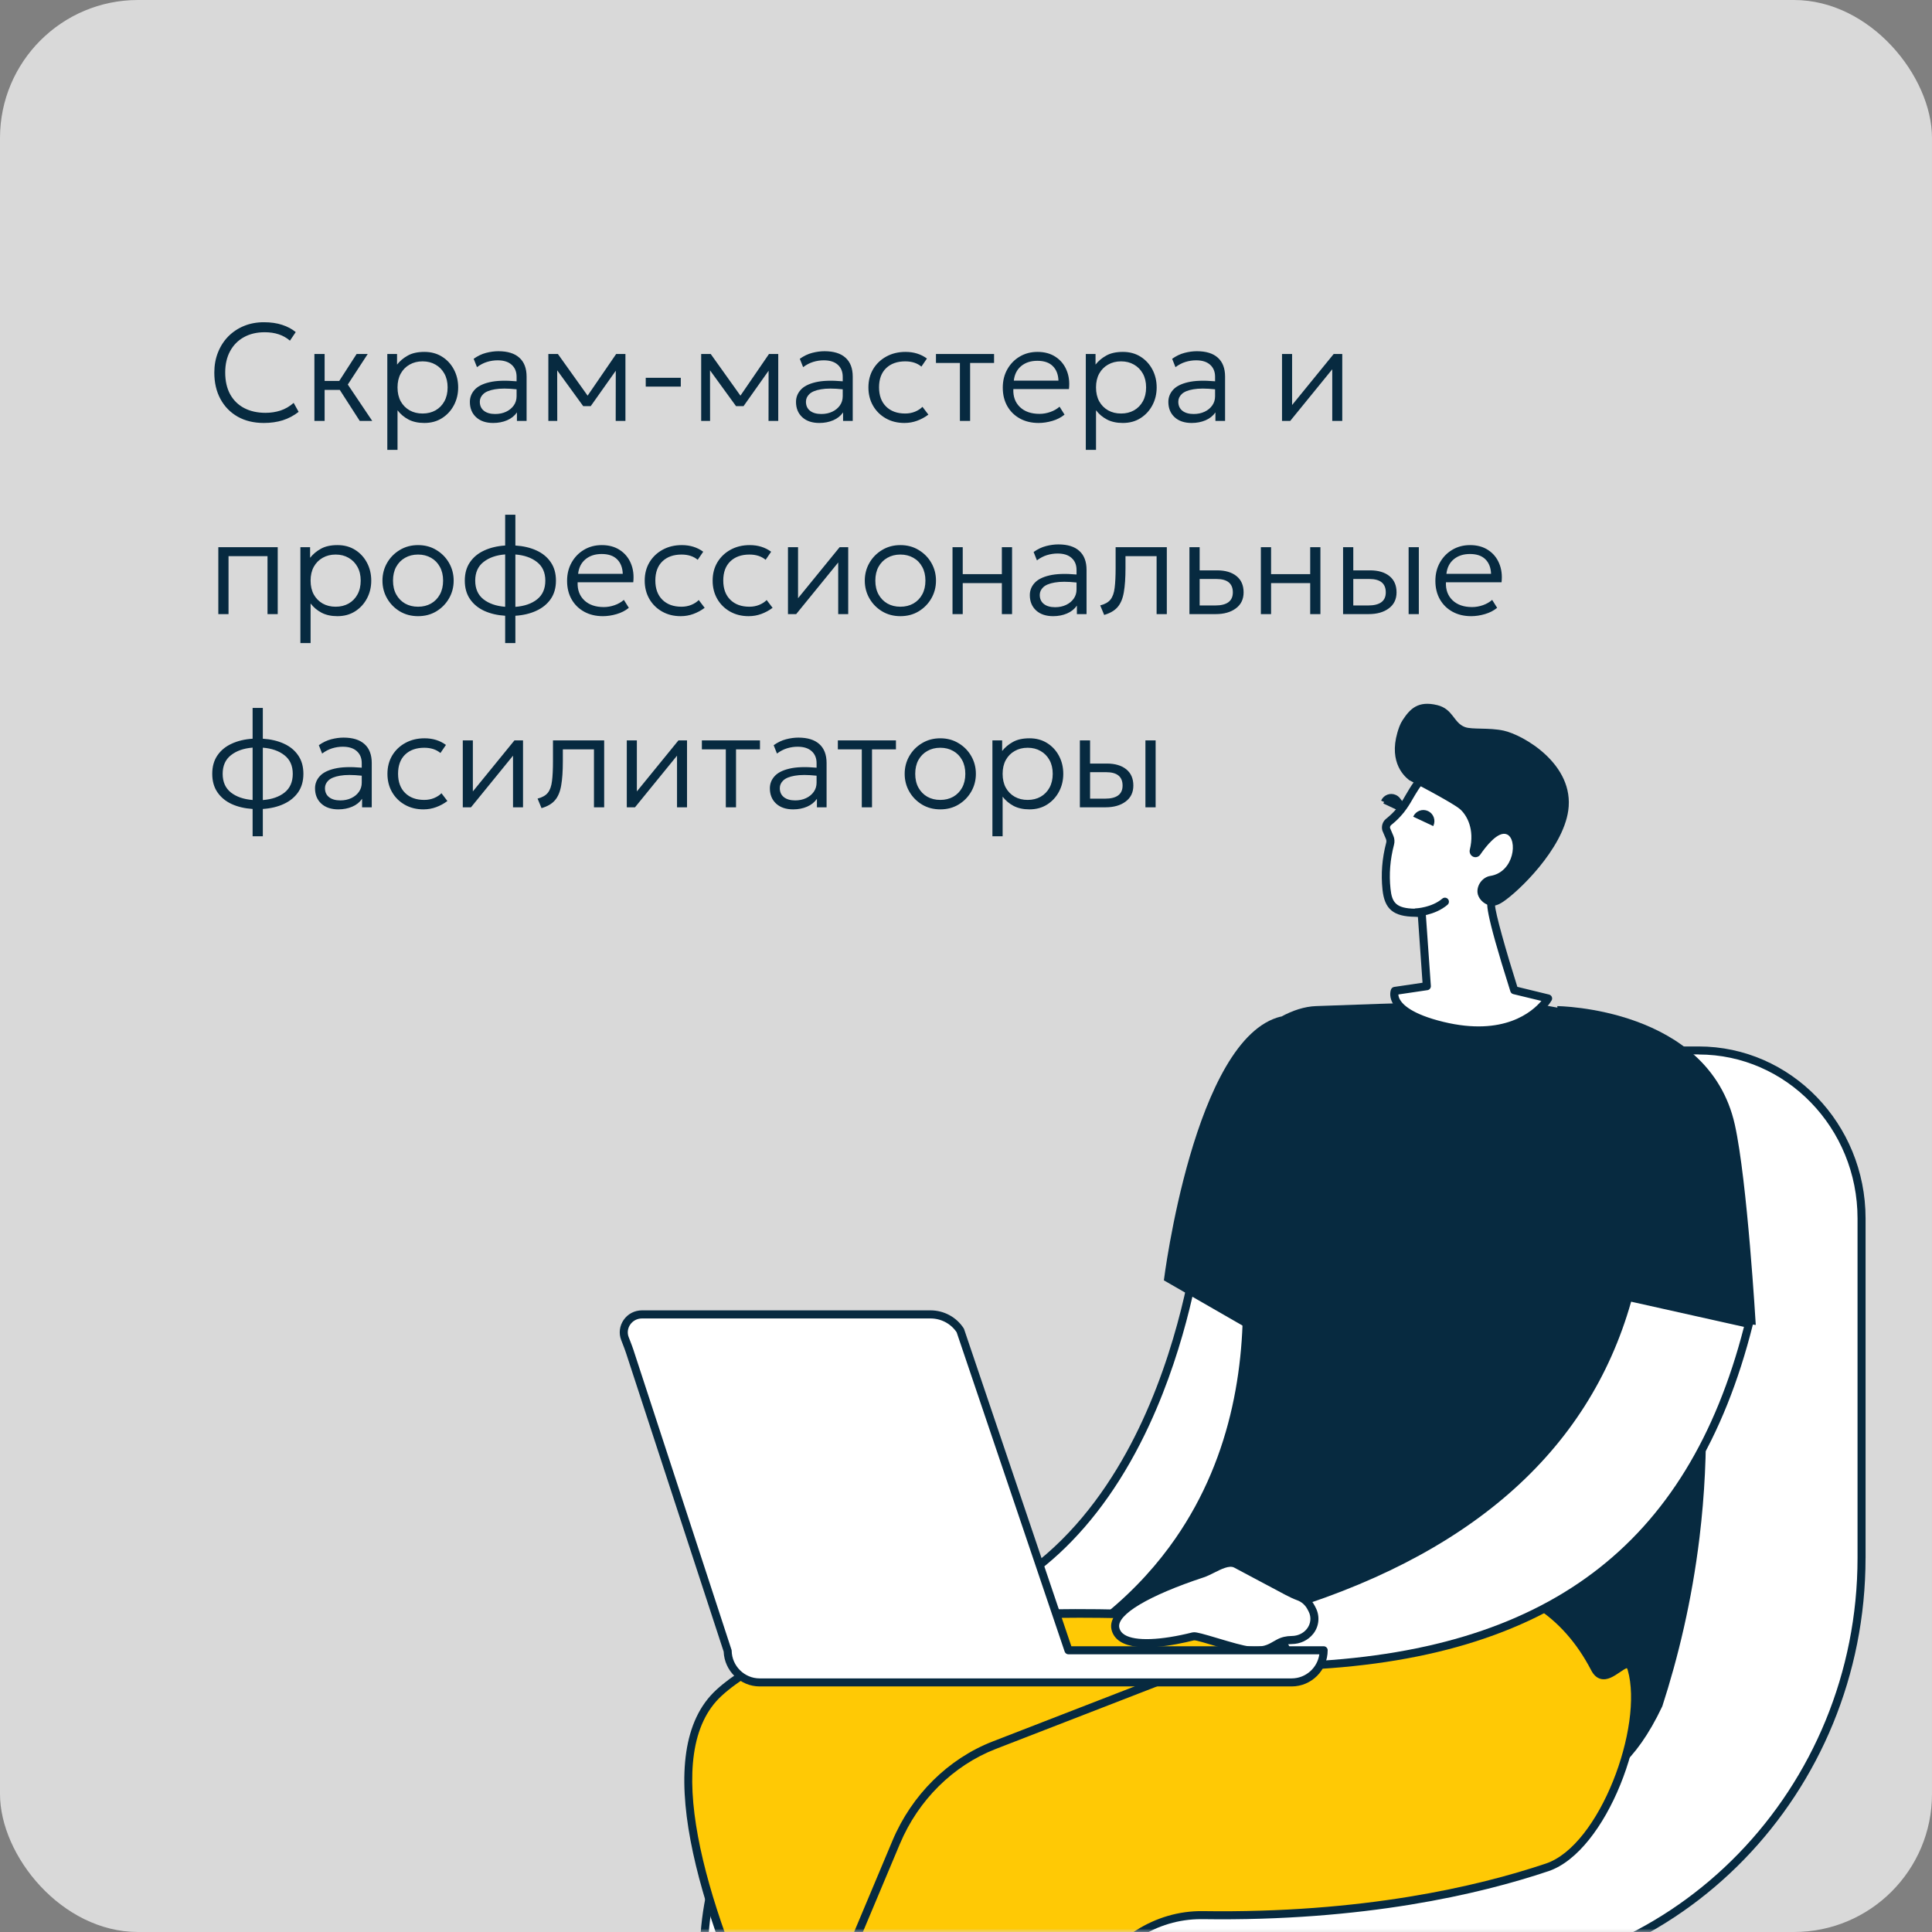
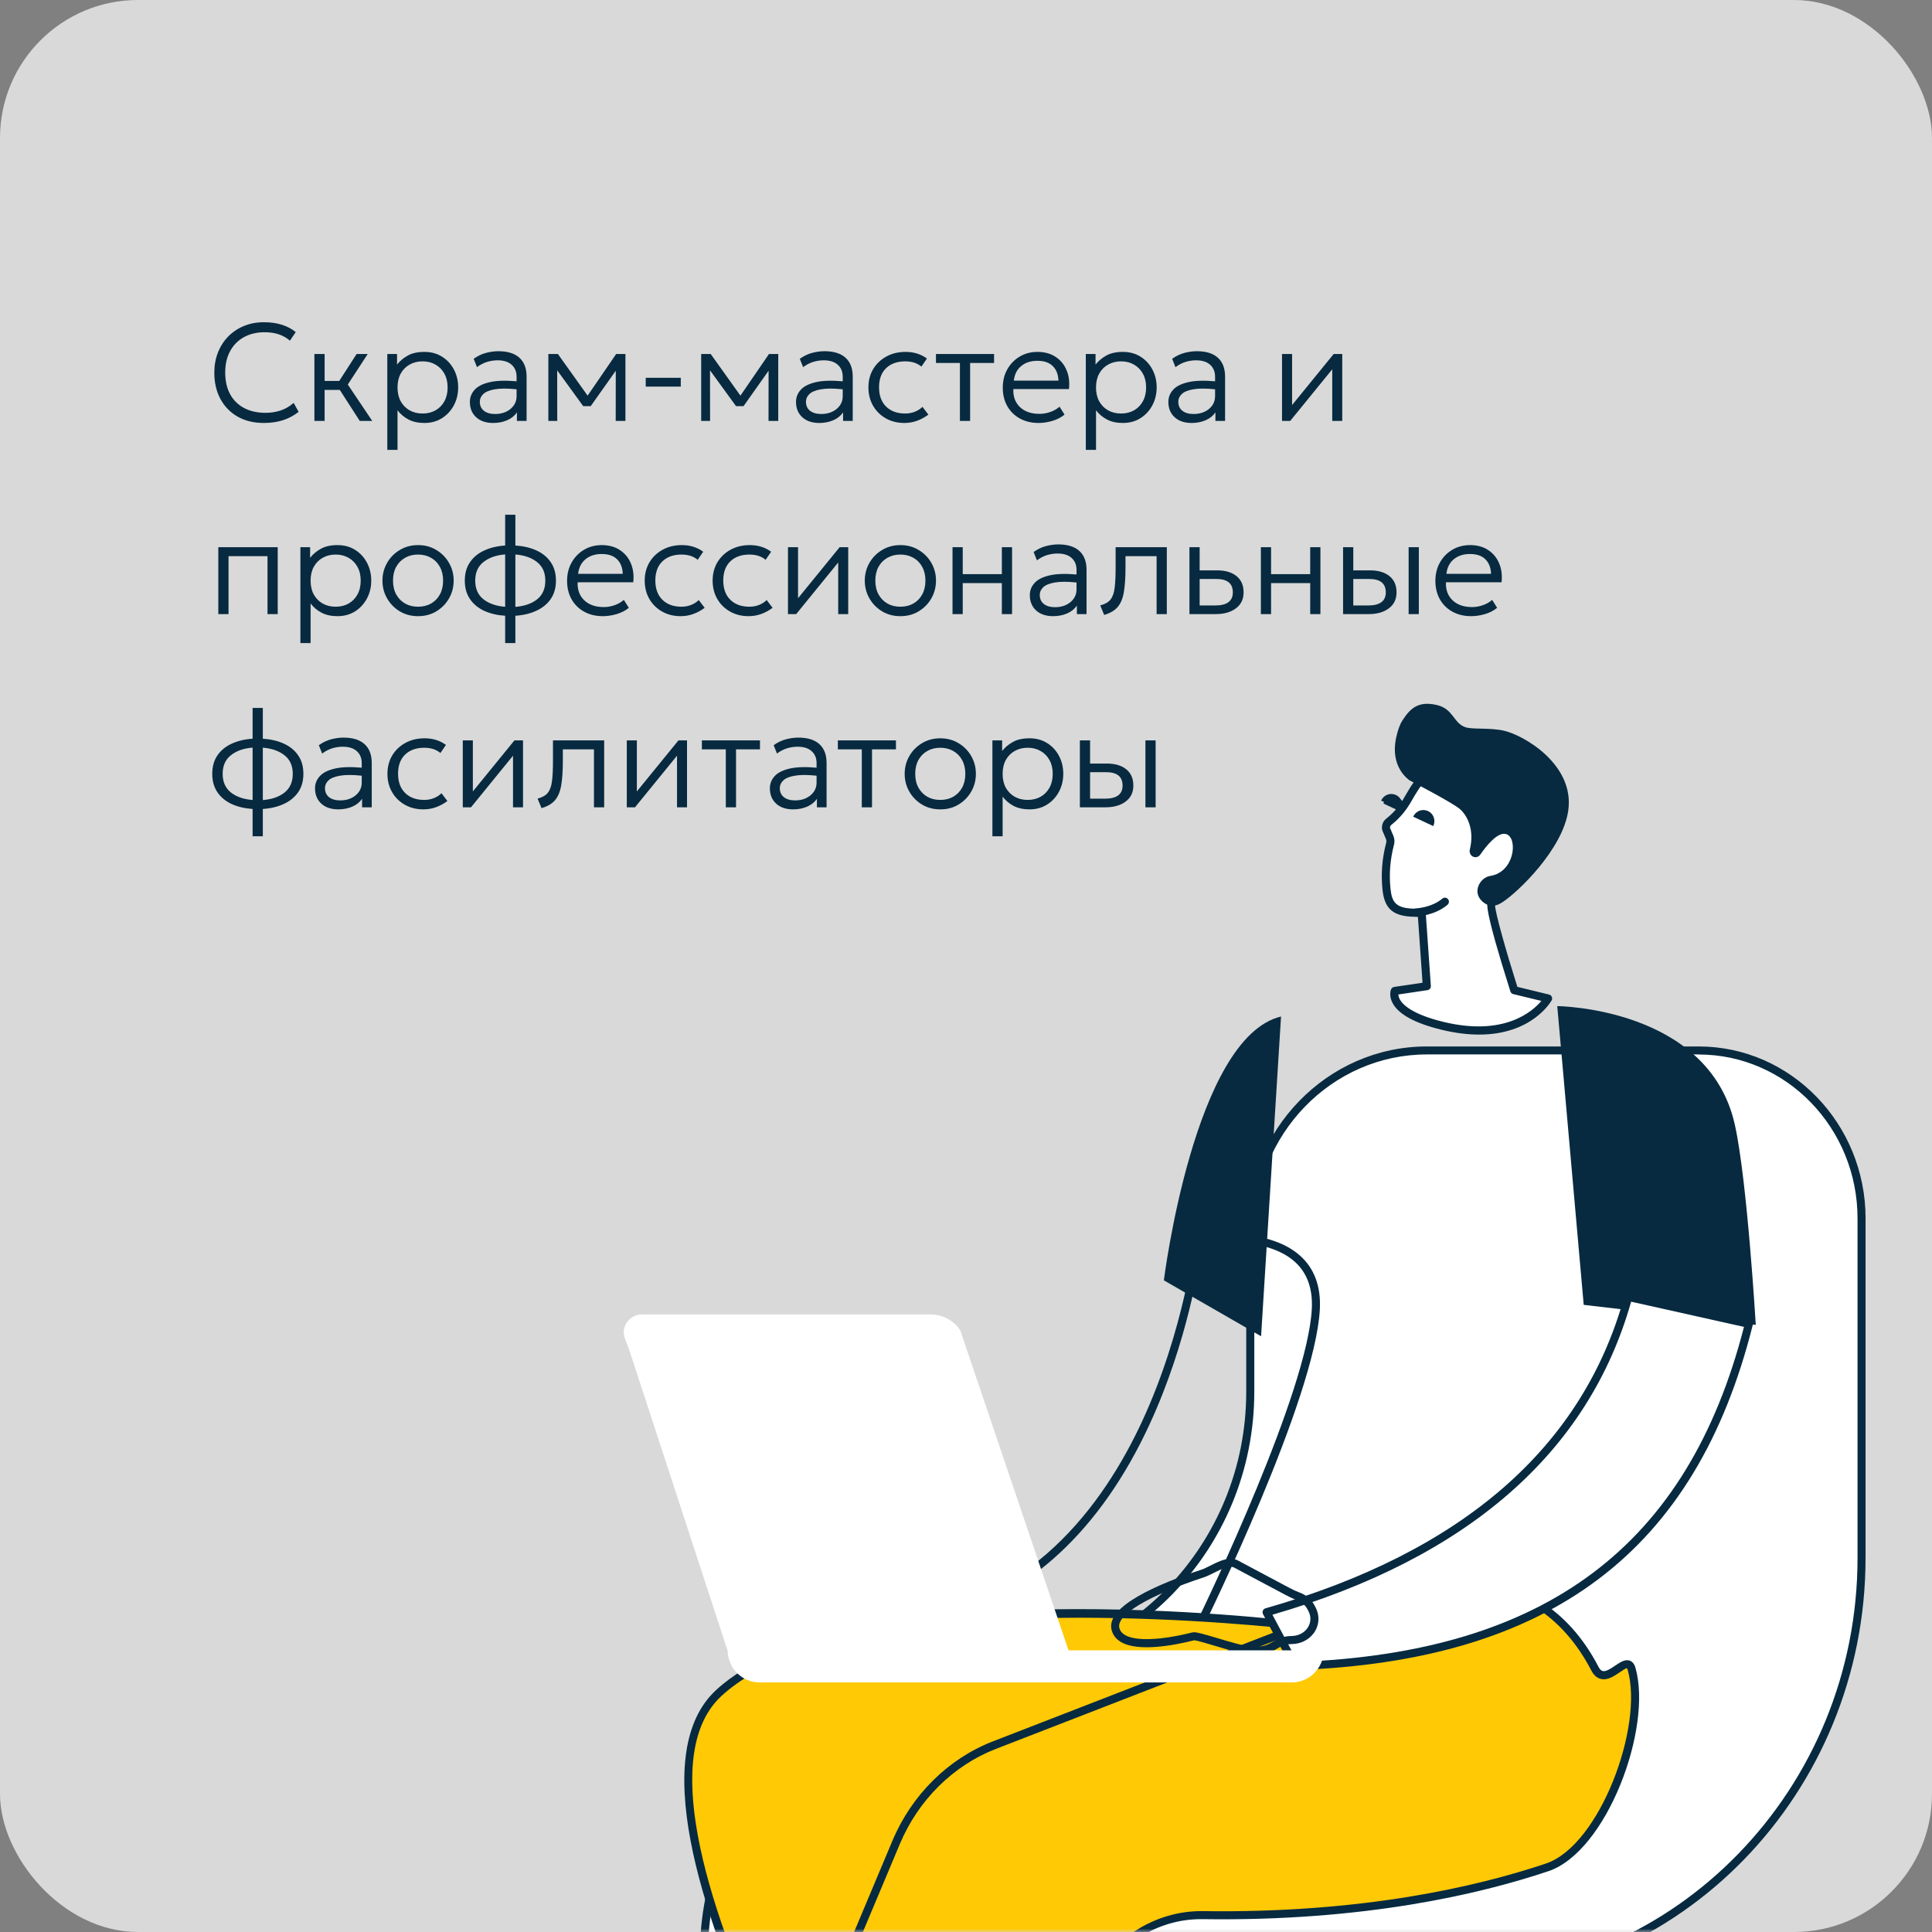
<svg xmlns="http://www.w3.org/2000/svg" width="280" height="280" viewBox="0 0 280 280" fill="none">
  <rect x="0" y="0" width="280" height="280" fill="#808080" stroke="none" />
  <rect width="280" height="280" rx="20" fill="#D9D9D9" />
  <mask id="mask0_48_1296" style="mask-type:alpha" maskUnits="userSpaceOnUse" x="0" y="0" width="280" height="280">
    <rect width="280" height="280" rx="20" fill="#D9D9D9" />
  </mask>
  <g mask="url(#mask0_48_1296)">
    <path d="M206.643 117.133C207.444 117.511 207.791 118.467 207.414 119.275L207.397 119.313L204.491 117.949L204.508 117.911C204.885 117.107 205.838 116.759 206.643 117.137V117.133Z" fill="#072A40" />
    <path d="M202.315 115.215C203.116 115.593 203.463 116.549 203.086 117.357L203.069 117.395L200.163 116.031L200.18 115.993C200.557 115.189 201.51 114.841 202.315 115.219V115.215Z" fill="#072A40" />
    <path d="M218.424 366.062H207.754L207.754 241.447H218.424L218.424 366.062Z" fill="white" />
    <path d="M219.008 366.066V241.45C219.008 241.123 218.745 240.859 218.419 240.859H207.749C207.423 240.859 207.16 241.123 207.16 241.45V366.066C207.16 366.393 207.423 366.656 207.749 366.656H218.419C218.745 366.656 219.008 366.393 219.008 366.066ZM208.338 242.041H217.83V365.479H208.338V242.041Z" fill="#072A40" />
    <path d="M181.198 178.635V201.693C181.198 224.241 163.471 242.522 141.606 242.522C119.741 242.522 102.015 260.799 102.015 283.351C102.015 285.361 103.637 286.988 105.632 286.988H210.437C243.218 286.988 269.793 259.588 269.793 225.783V176.591C269.793 163.146 259.225 152.246 246.187 152.246H206.799C192.664 152.246 181.202 164.064 181.202 178.64L181.198 178.635Z" fill="white" />
    <path d="M270.373 225.779V176.588C270.373 162.841 259.521 151.66 246.183 151.66H206.794C192.359 151.66 180.613 163.763 180.613 178.64V201.698C180.613 223.888 163.115 241.94 141.602 241.94C119.449 241.94 101.426 260.519 101.426 283.351C101.426 285.68 103.311 287.575 105.628 287.575H210.433C243.48 287.575 270.369 259.856 270.369 225.788L270.373 225.779ZM246.183 152.825C258.877 152.825 269.208 163.482 269.208 176.583V225.775C269.208 259.201 242.845 286.394 210.437 286.394H105.632C103.959 286.394 102.595 285.026 102.595 283.338C102.595 261.148 120.093 243.096 141.606 243.096C163.759 243.096 181.782 224.517 181.782 201.685V178.627C181.782 164.396 193.003 152.816 206.799 152.816H246.187L246.183 152.825Z" fill="#072A40" />
-     <path d="M173.716 179.72C173.716 179.72 168.002 231.823 129.643 235.231L173.716 235.86C173.716 235.86 190.036 202.646 190.697 189.715C191.358 176.784 173.716 179.72 173.716 179.72Z" fill="white" />
    <path d="M174.241 236.117C174.911 234.758 190.621 202.649 191.282 189.743C191.451 186.445 190.49 183.836 188.423 181.988C183.479 177.56 174.021 179.077 173.623 179.145C173.364 179.187 173.17 179.395 173.14 179.659C173.127 179.786 171.645 192.769 165.528 205.98C159.916 218.104 149.123 232.918 129.596 234.651C129.287 234.677 129.054 234.944 129.067 235.255C129.08 235.565 129.33 235.811 129.643 235.816L173.716 236.445H173.725C173.945 236.445 174.148 236.317 174.246 236.117H174.241ZM166.596 206.443C172.14 194.46 173.919 182.663 174.241 180.237C176.113 179.999 183.679 179.302 187.647 182.859C189.435 184.461 190.269 186.756 190.117 189.683C189.503 201.663 175.055 231.77 173.356 235.272L136.069 234.741C149.022 231.468 159.492 221.801 166.596 206.448V206.443Z" fill="#072A40" />
-     <path d="M228.315 146.606C220.873 144.847 217.768 144.826 190.719 145.811C184.107 146.054 176.241 154.387 175.466 160.986C177.567 167.318 187.266 198.569 170.336 222.986C167.934 226.449 164.669 230.248 160.183 233.894C162.703 235.943 166.617 238.603 171.874 240.171C180.599 242.776 184.992 239.958 192.023 240.171C210.627 240.728 217.45 261.541 229.467 258.928C232.674 258.231 236.931 255.715 240.916 247.284C243.178 240.294 245.186 232.084 246.309 222.803C249.346 197.651 244.377 176.705 239.942 163.561C238.625 159.41 237.096 148.68 228.324 146.61L228.315 146.606Z" fill="#072A40" />
    <path d="M168.677 185.557C168.677 185.557 173.053 150.329 185.658 147.32L182.765 193.661L168.677 185.557Z" fill="#072A40" />
    <path d="M232.751 176.152C238.508 178.6 245.272 181.485 251.232 184.052C251.232 184.129 251.232 184.201 251.236 184.273L232.76 176.276V176.152H232.751Z" fill="white" />
    <path d="M251.232 184.862C251.156 184.862 251.075 184.845 251.003 184.815L232.527 176.818C232.324 176.728 232.188 176.533 232.175 176.308V176.185C232.158 175.985 232.256 175.794 232.417 175.679C232.582 175.564 232.794 175.543 232.976 175.619C240.012 178.611 246.403 181.343 251.457 183.523C251.664 183.613 251.804 183.817 251.808 184.046V184.271C251.817 184.471 251.719 184.658 251.554 184.768C251.457 184.832 251.342 184.866 251.228 184.866L251.232 184.862Z" fill="#072A40" />
    <path d="M254.459 192.017C254.459 192.017 253.226 171.088 251.426 163.002C247.639 145.991 225.69 145.812 225.69 145.812L229.523 189.11L254.459 192.017Z" fill="#072A40" />
    <path d="M206.791 142.927L206.045 132.341C205.541 132.307 205.194 132.286 205.092 132.282C202.153 132.248 201.195 131.292 200.945 128.865C200.789 127.348 200.729 125.096 201.466 122.274C201.547 121.972 201.526 121.654 201.407 121.369L200.903 120.188C200.797 119.801 200.933 119.38 201.242 119.125L201.509 118.904C202.466 118.114 203.267 117.145 203.906 116.066C204.495 115.076 205.495 113.214 206.181 112.887C208.112 111.961 215.953 107.843 220.332 115.037C223.746 120.647 218.168 128.372 216.139 130.901C215.648 131.512 219.451 143.504 219.451 143.504L224.369 144.699C224.369 144.699 220.574 151.464 209.057 148.668C200.852 146.675 202.157 143.611 202.157 143.611L206.799 142.922L206.791 142.927Z" fill="white" />
    <path d="M224.874 144.992C224.962 144.831 224.971 144.64 224.899 144.474C224.827 144.308 224.679 144.181 224.501 144.138L219.905 143.02C218.27 137.845 216.669 132.18 216.673 131.169C219.151 128.05 224.302 120.443 220.828 114.736C217.834 109.815 212.891 108.986 206.135 112.263L205.927 112.361C205.228 112.696 204.521 113.848 203.665 115.318L203.403 115.769C202.771 116.835 202.009 117.736 201.136 118.454L200.87 118.675C200.382 119.075 200.175 119.729 200.336 120.341C200.344 120.367 200.353 120.392 200.361 120.418L200.865 121.599C200.933 121.76 200.946 121.947 200.899 122.13C200.298 124.425 200.124 126.652 200.361 128.929C200.658 131.764 201.937 132.834 205.08 132.868C205.139 132.868 205.283 132.877 205.495 132.89L206.164 142.426L202.056 143.033C201.856 143.063 201.683 143.195 201.607 143.382C201.568 143.467 201.263 144.257 201.789 145.302C202.623 146.968 205.016 148.29 208.909 149.237C210.955 149.735 212.764 149.939 214.36 149.939C221.989 149.939 224.734 145.23 224.869 144.988L224.874 144.992ZM206.876 143.505C207.177 143.458 207.393 143.19 207.371 142.884L206.626 132.299C206.605 132.01 206.376 131.776 206.084 131.755C205.563 131.717 205.203 131.696 205.097 131.696C202.293 131.662 201.725 130.778 201.522 128.802C201.297 126.669 201.467 124.578 202.03 122.423C202.144 121.994 202.111 121.535 201.941 121.14L201.458 120.001C201.429 119.844 201.488 119.678 201.611 119.576L201.878 119.355C202.852 118.552 203.703 117.545 204.406 116.364L204.673 115.905C205.105 115.161 205.999 113.618 206.431 113.41L206.643 113.308C208.926 112.199 215.873 108.829 219.837 115.339C222.963 120.477 217.978 127.676 215.686 130.536C215.462 130.812 215 131.39 218.897 143.683C218.96 143.879 219.117 144.028 219.316 144.074L223.387 145.06C222.091 146.607 217.986 150.232 209.193 148.099C204.618 146.989 203.267 145.574 202.869 144.831C202.712 144.542 202.67 144.3 202.661 144.125L206.88 143.501L206.876 143.505Z" fill="#072A40" />
    <path d="M217.913 105.887C215.786 105.428 213.346 105.755 212.317 105.373C210.652 104.761 210.61 102.76 208.31 102.194C205.527 101.514 204.362 102.709 203.274 104.374C203.092 104.651 202.931 104.961 202.804 105.313C201.054 110.03 203.261 112.329 204.248 113.077C204.248 113.077 210.513 116.328 211.584 117.259C212.588 118.126 213.745 120.187 213.016 123.14C212.923 123.522 213.088 123.918 213.41 124.113C213.787 124.343 214.274 124.232 214.532 123.858C215.346 122.673 217.125 120.378 218.391 120.922C219.984 121.606 219.488 126.395 215.977 126.948C214.901 127.118 214.024 128.227 214.13 129.357C214.198 130.096 214.892 130.993 215.926 131.231C216.557 131.375 217.176 131.121 217.73 130.764C220.022 129.293 226.481 123.068 227.282 117.484C228.248 110.757 220.738 106.499 217.913 105.887Z" fill="#072A40" />
    <path d="M205.252 132.816C204.939 132.816 204.685 132.569 204.672 132.255C204.659 131.932 204.909 131.66 205.231 131.647C205.252 131.647 207.497 131.541 209.03 130.236C209.276 130.028 209.645 130.058 209.852 130.304C210.06 130.551 210.03 130.92 209.784 131.129C207.938 132.701 205.383 132.816 205.273 132.82C205.265 132.82 205.261 132.82 205.252 132.82V132.816Z" fill="#072A40" />
    <path d="M188.475 235.636C188.475 235.636 123.524 227.639 104.209 245.321C84.894 263.003 134.698 339.047 134.698 339.047L150.447 326.694L135.507 272.946L195.549 254.912L188.475 235.636Z" fill="#FFC905" />
    <path d="M135.058 339.509L150.806 327.156C150.992 327.012 151.073 326.765 151.009 326.54L136.222 273.345L195.718 255.476C195.87 255.429 196.002 255.323 196.074 255.179C196.146 255.034 196.154 254.868 196.099 254.715L189.025 235.44C188.949 235.236 188.767 235.087 188.551 235.062C185.887 234.734 123.113 227.234 103.823 244.895C84.364 262.709 132.173 336.25 134.219 339.373C134.308 339.509 134.452 339.603 134.613 339.628C134.642 339.633 134.676 339.637 134.706 339.637C134.833 339.637 134.96 339.594 135.066 339.514L135.058 339.509ZM188.051 236.175L194.786 254.533L135.337 272.389C135.032 272.478 134.858 272.797 134.943 273.107L149.777 326.476L134.837 338.196C130.466 331.389 86.706 262.139 104.598 245.757C114.578 236.621 137.214 234.454 156.448 234.454C172.226 234.454 185.717 235.911 188.047 236.179L188.051 236.175Z" fill="#072A40" />
    <path d="M224.221 270.635C214.788 273.801 197.904 277.897 174.311 277.557C167.606 277.459 161.418 281.378 158.372 287.696C151.383 302.191 136.257 328.292 111.618 345.209L99.851 338.503L129.887 266.993C132.627 260.466 137.757 255.388 144.098 252.932L203.623 229.844C203.623 229.844 222.082 224.388 231.13 241.815C232.748 244.926 235.747 239.363 236.462 241.874C238.911 250.484 232.324 267.919 224.221 270.639V270.635Z" fill="#FFC905" />
    <path d="M111.948 345.692C136.803 328.626 152.035 302.19 158.897 287.95C161.824 281.882 167.618 278.138 174.061 278.138C174.141 278.138 174.222 278.138 174.302 278.138C197.599 278.474 214.406 274.543 224.407 271.186C232.87 268.348 239.516 250.466 237.025 241.708C236.873 241.168 236.597 240.824 236.208 240.679C235.522 240.429 234.818 240.9 234.073 241.402C233.45 241.822 232.743 242.298 232.273 242.179C232.048 242.124 231.841 241.907 231.65 241.538C222.484 223.89 203.652 229.219 203.415 229.291L143.885 252.378C137.434 254.881 132.135 260.121 129.344 266.758L99.308 338.268C99.194 338.54 99.3 338.859 99.558 339.004L111.325 345.709C111.414 345.76 111.516 345.786 111.613 345.786C111.727 345.786 111.842 345.752 111.943 345.684L111.948 345.692ZM130.424 267.222C133.088 260.877 138.15 255.867 144.309 253.474L203.792 230.404C204.524 230.187 221.899 225.296 230.617 242.086C230.968 242.762 231.43 243.178 231.985 243.318C232.959 243.569 233.895 242.936 234.721 242.379C235.064 242.15 235.623 241.754 235.784 241.771C235.784 241.771 235.843 241.822 235.903 242.035C238.224 250.185 231.858 267.459 224.038 270.081C214.127 273.409 197.451 277.31 174.319 276.974C167.423 276.881 160.96 280.986 157.846 287.44C151.061 301.519 136.041 327.602 111.588 344.519L100.587 338.251L130.424 267.217V267.222Z" fill="#072A40" />
    <path d="M235.985 187.961C229.652 211.108 210.837 225.879 183.554 233.655L187.714 241.458C225.628 240.119 245.511 223.588 253.457 191.862L235.98 187.961H235.985Z" fill="white" />
    <path d="M187.74 242.042C224.739 240.737 245.804 224.835 254.029 192.004C254.068 191.851 254.042 191.69 253.962 191.554C253.881 191.418 253.746 191.324 253.593 191.29L236.116 187.389C235.812 187.321 235.511 187.504 235.43 187.806C229.437 209.724 211.93 224.963 183.403 233.092C183.233 233.139 183.093 233.262 183.026 233.428C182.958 233.589 182.966 233.776 183.047 233.934L187.206 241.736C187.308 241.927 187.507 242.046 187.719 242.046C187.727 242.046 187.731 242.046 187.74 242.046V242.042ZM236.4 188.651L252.75 192.302C244.596 224.049 224.019 239.492 188.062 240.86L184.411 234.019C212.718 225.787 230.203 210.528 236.396 188.651H236.4Z" fill="#072A40" />
-     <path d="M190.032 233.014C189.646 232.258 188.998 231.658 188.202 231.369C187.63 231.165 187.067 230.889 186.533 230.605L179.108 226.653C177.718 225.968 175.727 227.562 174.283 228.038C169.925 229.474 160.907 232.857 161.648 236.031C162.448 239.456 170.2 237.837 172.953 237.144C173.584 236.987 179.277 239.057 181.077 239.193C183.564 239.38 184.14 238.747 185.355 238.105C185.91 237.812 186.529 237.68 187.198 237.676C188.223 237.667 189.197 237.238 189.841 236.435L189.858 236.418C190.565 235.53 190.688 234.31 190.171 233.299L190.027 233.014H190.032Z" fill="white" />
    <path d="M185.114 238.918C185.279 238.824 185.449 238.727 185.635 238.629C186.088 238.391 186.605 238.272 187.211 238.268C188.443 238.259 189.57 237.728 190.32 236.789C191.167 235.727 191.319 234.252 190.701 233.041L190.557 232.756C190.091 231.847 189.329 231.158 188.405 230.827C187.935 230.657 187.431 230.427 186.813 230.096L179.37 226.135C178.133 225.528 176.702 226.25 175.44 226.888C174.957 227.13 174.499 227.364 174.11 227.491C167.735 229.59 160.301 232.803 161.089 236.173C161.262 236.921 161.707 237.511 162.402 237.94C164.888 239.462 170.175 238.455 173.046 237.728C173.368 237.707 174.957 238.191 176.227 238.569C178.104 239.13 180.044 239.708 181.039 239.785C181.348 239.81 181.636 239.819 181.899 239.819C183.555 239.819 184.313 239.381 185.114 238.922V238.918ZM172.818 236.581C168.205 237.741 164.537 237.873 163.008 236.938C162.58 236.674 162.321 236.338 162.22 235.901C161.783 234.031 166.477 231.231 174.47 228.596C174.944 228.439 175.435 228.192 175.961 227.929C176.981 227.415 178.142 226.832 178.837 227.172L186.262 231.124C186.931 231.481 187.486 231.732 188.007 231.923C188.651 232.157 189.189 232.637 189.515 233.283L189.663 233.568C190.074 234.371 189.977 235.348 189.396 236.075C188.884 236.721 188.083 237.091 187.206 237.099C186.419 237.103 185.711 237.269 185.097 237.596C184.898 237.703 184.716 237.804 184.538 237.906C183.674 238.404 183.047 238.761 181.132 238.616C180.26 238.548 178.294 237.966 176.562 237.448C174.368 236.793 173.508 236.559 173.051 236.559C172.962 236.559 172.885 236.568 172.822 236.585L172.818 236.581Z" fill="#072A40" />
    <path d="M154.856 239.174L139.179 192.829C138.239 191.376 136.604 190.496 134.842 190.496H93.06C91.167 190.496 89.943 192.345 90.561 193.976C90.807 194.627 91.074 195.264 91.29 195.927L105.458 239.263H105.462C105.509 241.796 107.563 243.835 110.096 243.835H187.2C189.762 243.835 191.838 241.749 191.838 239.178H154.856V239.174Z" fill="white" />
-     <path d="M192.42 239.175C192.42 238.852 192.157 238.588 191.835 238.588H155.268L139.727 192.639C139.71 192.592 139.689 192.549 139.664 192.507C138.609 190.879 136.804 189.906 134.839 189.906H93.058C91.965 189.906 90.986 190.416 90.376 191.304C89.792 192.154 89.656 193.229 90.016 194.177L90.228 194.729C90.402 195.18 90.584 195.643 90.732 196.098L104.88 239.37C104.99 242.158 107.302 244.41 110.094 244.41H187.197C190.078 244.41 192.416 242.06 192.416 239.166L192.42 239.175ZM91.842 195.741C91.681 195.252 91.495 194.772 91.317 194.309L91.105 193.765C90.88 193.174 90.969 192.503 91.334 191.971C91.723 191.406 92.35 191.079 93.058 191.079H134.839C136.385 191.079 137.804 191.827 138.647 193.089L154.298 239.362C154.379 239.6 154.599 239.757 154.849 239.757H191.209C190.925 241.729 189.235 243.246 187.193 243.246H110.09C107.895 243.246 106.078 241.452 106.04 239.247C106.04 239.162 106.019 239.081 105.985 239.009L91.838 195.741H91.842Z" fill="#072A40" />
    <path d="M206.963 117.543C207.764 117.921 208.111 118.877 207.734 119.685L207.717 119.723L204.812 118.359L204.829 118.321C205.206 117.518 206.159 117.169 206.963 117.547V117.543Z" fill="#072A40" />
    <path d="M202.635 115.629C203.436 116.007 203.783 116.963 203.406 117.771L203.389 117.809L200.484 116.445L200.501 116.407C200.878 115.604 201.831 115.255 202.635 115.633V115.629Z" fill="#072A40" />
  </g>
  <path d="M38.24 61.3C36.793 61.3 35.53 60.997 34.45 60.39C33.377 59.777 32.543 58.923 31.95 57.83C31.357 56.737 31.06 55.457 31.06 53.99C31.06 52.937 31.237 51.967 31.59 51.08C31.943 50.187 32.44 49.413 33.08 48.76C33.727 48.107 34.487 47.6 35.36 47.24C36.24 46.88 37.203 46.7 38.25 46.7C39.243 46.7 40.123 46.827 40.89 47.08C41.657 47.327 42.313 47.677 42.86 48.13L42.02 49.37C41.08 48.557 39.863 48.15 38.37 48.15C37.21 48.15 36.2 48.39 35.34 48.87C34.487 49.343 33.823 50.017 33.35 50.89C32.877 51.757 32.64 52.787 32.64 53.98C32.64 55.22 32.88 56.277 33.36 57.15C33.84 58.017 34.517 58.68 35.39 59.14C36.27 59.6 37.303 59.83 38.49 59.83C39.243 59.83 39.963 59.72 40.65 59.5C41.337 59.273 41.973 58.903 42.56 58.39L43.28 59.69C42.58 60.237 41.813 60.643 40.98 60.91C40.147 61.17 39.233 61.3 38.24 61.3ZM45.566 61V51.3H47.046V55.21H49.166L51.686 51.3H53.296L50.406 55.73L53.946 61H52.136L49.246 56.51H47.046V61H45.566ZM56.132 65.2V51.3H57.542V52.84C57.956 52.313 58.475 51.877 59.102 51.53C59.729 51.177 60.532 51 61.512 51C62.479 51 63.329 51.23 64.062 51.69C64.796 52.15 65.369 52.77 65.782 53.55C66.195 54.33 66.402 55.197 66.402 56.15C66.402 57.09 66.195 57.95 65.782 58.73C65.369 59.51 64.796 60.133 64.062 60.6C63.329 61.067 62.475 61.3 61.502 61.3C60.609 61.3 59.842 61.133 59.202 60.8C58.562 60.46 58.032 60.013 57.612 59.46V65.2H56.132ZM61.242 59.93C61.949 59.93 62.575 59.777 63.122 59.47C63.669 59.157 64.096 58.72 64.402 58.16C64.716 57.593 64.872 56.923 64.872 56.15C64.872 55.377 64.716 54.71 64.402 54.15C64.089 53.583 63.659 53.147 63.112 52.84C62.572 52.527 61.949 52.37 61.242 52.37C60.535 52.37 59.909 52.527 59.362 52.84C58.816 53.147 58.386 53.583 58.072 54.15C57.766 54.71 57.612 55.377 57.612 56.15C57.612 56.923 57.766 57.593 58.072 58.16C58.386 58.72 58.816 59.157 59.362 59.47C59.909 59.777 60.535 59.93 61.242 59.93ZM71.478 61.3C70.438 61.3 69.615 61.023 69.008 60.47C68.401 59.91 68.098 59.17 68.098 58.25C68.098 57.59 68.321 57.01 68.768 56.51C69.215 56.003 69.931 55.633 70.918 55.4C71.911 55.16 73.228 55.113 74.868 55.26V54.6C74.868 53.867 74.628 53.287 74.148 52.86C73.675 52.433 72.998 52.22 72.118 52.22C71.605 52.22 71.095 52.297 70.588 52.45C70.088 52.603 69.601 52.857 69.128 53.21L68.648 52C69.228 51.587 69.828 51.3 70.448 51.14C71.068 50.98 71.661 50.9 72.228 50.9C73.561 50.9 74.575 51.213 75.268 51.84C75.968 52.467 76.318 53.383 76.318 54.59V61H74.918V59.77C74.571 60.27 74.095 60.65 73.488 60.91C72.881 61.17 72.211 61.3 71.478 61.3ZM69.538 58.22C69.538 58.78 69.735 59.217 70.128 59.53C70.521 59.843 71.068 60 71.768 60C72.355 60 72.881 59.89 73.348 59.67C73.815 59.45 74.185 59.147 74.458 58.76C74.731 58.373 74.868 57.93 74.868 57.43V56.42C73.548 56.28 72.498 56.28 71.718 56.42C70.938 56.553 70.378 56.783 70.038 57.11C69.705 57.43 69.538 57.8 69.538 58.22ZM79.472 61V51.3H80.852L85.162 57.34L89.302 51.3H90.642V61H89.232L89.242 53.73L85.612 58.86H84.522L80.752 53.67L80.762 61H79.472ZM93.585 56.03V54.75H98.665V56.03H93.585ZM101.62 61V51.3H103L107.31 57.34L111.45 51.3H112.79V61H111.38L111.39 53.73L107.76 58.86H106.67L102.9 53.67L102.91 61H101.62ZM118.744 61.3C117.704 61.3 116.88 61.023 116.274 60.47C115.667 59.91 115.364 59.17 115.364 58.25C115.364 57.59 115.587 57.01 116.034 56.51C116.48 56.003 117.197 55.633 118.184 55.4C119.177 55.16 120.494 55.113 122.134 55.26V54.6C122.134 53.867 121.894 53.287 121.414 52.86C120.94 52.433 120.264 52.22 119.384 52.22C118.87 52.22 118.36 52.297 117.854 52.45C117.354 52.603 116.867 52.857 116.394 53.21L115.914 52C116.494 51.587 117.094 51.3 117.714 51.14C118.334 50.98 118.927 50.9 119.494 50.9C120.827 50.9 121.84 51.213 122.534 51.84C123.234 52.467 123.584 53.383 123.584 54.59V61H122.184V59.77C121.837 60.27 121.36 60.65 120.754 60.91C120.147 61.17 119.477 61.3 118.744 61.3ZM116.804 58.22C116.804 58.78 117 59.217 117.394 59.53C117.787 59.843 118.334 60 119.034 60C119.62 60 120.147 59.89 120.614 59.67C121.08 59.45 121.45 59.147 121.724 58.76C121.997 58.373 122.134 57.93 122.134 57.43V56.42C120.814 56.28 119.764 56.28 118.984 56.42C118.204 56.553 117.644 56.783 117.304 57.11C116.97 57.43 116.804 57.8 116.804 58.22ZM131.078 61.3C130.064 61.3 129.164 61.077 128.378 60.63C127.591 60.183 126.974 59.573 126.528 58.8C126.081 58.02 125.858 57.137 125.858 56.15C125.858 55.15 126.088 54.263 126.548 53.49C127.014 52.717 127.651 52.11 128.458 51.67C129.271 51.223 130.198 51 131.238 51C132.431 51 133.464 51.32 134.338 51.96L133.538 53.13C132.931 52.623 132.151 52.37 131.198 52.37C130.031 52.37 129.104 52.7 128.418 53.36C127.738 54.02 127.398 54.943 127.398 56.13C127.398 57.317 127.738 58.247 128.418 58.92C129.098 59.593 130.021 59.93 131.188 59.93C131.701 59.93 132.178 59.84 132.618 59.66C133.064 59.473 133.421 59.24 133.688 58.96L134.548 60.09C134.041 60.47 133.494 60.767 132.908 60.98C132.328 61.193 131.718 61.3 131.078 61.3ZM139.117 61V52.6H135.647V51.3H144.067V52.6H140.597V61H139.117ZM150.52 61.3C149.5 61.3 148.6 61.087 147.82 60.66C147.04 60.233 146.43 59.637 145.99 58.87C145.55 58.097 145.33 57.2 145.33 56.18C145.33 55.187 145.55 54.3 145.99 53.52C146.43 52.74 147.027 52.127 147.78 51.68C148.54 51.227 149.4 51 150.36 51C151.38 51 152.25 51.237 152.97 51.71C153.697 52.183 154.23 52.827 154.57 53.64C154.917 54.453 155.034 55.37 154.92 56.39H146.86C146.814 57.47 147.134 58.34 147.82 59C148.507 59.653 149.45 59.98 150.65 59.98C151.177 59.98 151.697 59.89 152.21 59.71C152.73 59.53 153.18 59.273 153.56 58.94L154.28 60.09C153.787 60.497 153.197 60.8 152.51 61C151.83 61.2 151.167 61.3 150.52 61.3ZM146.93 55.16H153.4C153.367 54.26 153.09 53.557 152.57 53.05C152.057 52.543 151.314 52.29 150.34 52.29C149.394 52.29 148.614 52.543 148 53.05C147.387 53.557 147.03 54.26 146.93 55.16ZM157.363 65.2V51.3H158.773V52.84C159.186 52.313 159.706 51.877 160.333 51.53C160.959 51.177 161.763 51 162.743 51C163.709 51 164.559 51.23 165.293 51.69C166.026 52.15 166.599 52.77 167.013 53.55C167.426 54.33 167.633 55.197 167.633 56.15C167.633 57.09 167.426 57.95 167.013 58.73C166.599 59.51 166.026 60.133 165.293 60.6C164.559 61.067 163.706 61.3 162.733 61.3C161.839 61.3 161.073 61.133 160.433 60.8C159.793 60.46 159.263 60.013 158.843 59.46V65.2H157.363ZM162.473 59.93C163.179 59.93 163.806 59.777 164.353 59.47C164.899 59.157 165.326 58.72 165.633 58.16C165.946 57.593 166.103 56.923 166.103 56.15C166.103 55.377 165.946 54.71 165.633 54.15C165.319 53.583 164.889 53.147 164.343 52.84C163.803 52.527 163.179 52.37 162.473 52.37C161.766 52.37 161.139 52.527 160.593 52.84C160.046 53.147 159.616 53.583 159.303 54.15C158.996 54.71 158.843 55.377 158.843 56.15C158.843 56.923 158.996 57.593 159.303 58.16C159.616 58.72 160.046 59.157 160.593 59.47C161.139 59.777 161.766 59.93 162.473 59.93ZM172.708 61.3C171.668 61.3 170.845 61.023 170.238 60.47C169.632 59.91 169.328 59.17 169.328 58.25C169.328 57.59 169.552 57.01 169.998 56.51C170.445 56.003 171.162 55.633 172.148 55.4C173.142 55.16 174.458 55.113 176.098 55.26V54.6C176.098 53.867 175.858 53.287 175.378 52.86C174.905 52.433 174.228 52.22 173.348 52.22C172.835 52.22 172.325 52.297 171.818 52.45C171.318 52.603 170.832 52.857 170.358 53.21L169.878 52C170.458 51.587 171.058 51.3 171.678 51.14C172.298 50.98 172.892 50.9 173.458 50.9C174.792 50.9 175.805 51.213 176.498 51.84C177.198 52.467 177.548 53.383 177.548 54.59V61H176.148V59.77C175.802 60.27 175.325 60.65 174.718 60.91C174.112 61.17 173.442 61.3 172.708 61.3ZM170.768 58.22C170.768 58.78 170.965 59.217 171.358 59.53C171.752 59.843 172.298 60 172.998 60C173.585 60 174.112 59.89 174.578 59.67C175.045 59.45 175.415 59.147 175.688 58.76C175.962 58.373 176.098 57.93 176.098 57.43V56.42C174.778 56.28 173.728 56.28 172.948 56.42C172.168 56.553 171.608 56.783 171.268 57.11C170.935 57.43 170.768 57.8 170.768 58.22ZM185.8 61V51.3H187.26V58.7L193.29 51.3H194.53V61H193.08V53.52L186.99 61H185.8ZM31.64 89V79.3H40.25V89H38.77V80.6H33.12V89H31.64ZM43.535 93.2V79.3H44.944V80.84C45.358 80.313 45.878 79.877 46.505 79.53C47.131 79.177 47.934 79 48.914 79C49.881 79 50.731 79.23 51.465 79.69C52.198 80.15 52.771 80.77 53.184 81.55C53.598 82.33 53.804 83.197 53.804 84.15C53.804 85.09 53.598 85.95 53.184 86.73C52.771 87.51 52.198 88.133 51.465 88.6C50.731 89.067 49.878 89.3 48.904 89.3C48.011 89.3 47.245 89.133 46.605 88.8C45.965 88.46 45.434 88.013 45.014 87.46V93.2H43.535ZM48.645 87.93C49.351 87.93 49.978 87.777 50.525 87.47C51.071 87.157 51.498 86.72 51.804 86.16C52.118 85.593 52.275 84.923 52.275 84.15C52.275 83.377 52.118 82.71 51.804 82.15C51.491 81.583 51.061 81.147 50.514 80.84C49.974 80.527 49.351 80.37 48.645 80.37C47.938 80.37 47.311 80.527 46.764 80.84C46.218 81.147 45.788 81.583 45.474 82.15C45.168 82.71 45.014 83.377 45.014 84.15C45.014 84.923 45.168 85.593 45.474 86.16C45.788 86.72 46.218 87.157 46.764 87.47C47.311 87.777 47.938 87.93 48.645 87.93ZM60.588 89.3C59.601 89.3 58.718 89.067 57.938 88.6C57.158 88.127 56.545 87.5 56.098 86.72C55.651 85.94 55.428 85.083 55.428 84.15C55.428 83.217 55.651 82.36 56.098 81.58C56.545 80.8 57.158 80.177 57.938 79.71C58.718 79.237 59.601 79 60.588 79C61.581 79 62.465 79.237 63.238 79.71C64.018 80.177 64.631 80.8 65.078 81.58C65.525 82.36 65.748 83.217 65.748 84.15C65.748 85.083 65.525 85.94 65.078 86.72C64.631 87.5 64.018 88.127 63.238 88.6C62.465 89.067 61.581 89.3 60.588 89.3ZM60.588 87.93C61.295 87.93 61.921 87.777 62.468 87.47C63.015 87.157 63.441 86.72 63.748 86.16C64.061 85.593 64.218 84.923 64.218 84.15C64.218 83.377 64.061 82.71 63.748 82.15C63.441 81.583 63.015 81.147 62.468 80.84C61.921 80.527 61.295 80.37 60.588 80.37C59.881 80.37 59.255 80.527 58.708 80.84C58.161 81.147 57.731 81.583 57.418 82.15C57.111 82.71 56.958 83.377 56.958 84.15C56.958 84.923 57.115 85.593 57.428 86.16C57.741 86.72 58.168 87.157 58.708 87.47C59.255 87.777 59.881 87.93 60.588 87.93ZM73.212 93.2V89.24C72.072 89.167 71.062 88.93 70.182 88.53C69.302 88.123 68.612 87.553 68.112 86.82C67.612 86.087 67.362 85.197 67.362 84.15C67.362 83.097 67.612 82.207 68.112 81.48C68.612 80.747 69.302 80.18 70.182 79.78C71.062 79.373 72.072 79.133 73.212 79.06V74.6H74.692V79.06C75.838 79.133 76.852 79.37 77.732 79.77C78.618 80.17 79.312 80.737 79.812 81.47C80.318 82.197 80.572 83.09 80.572 84.15C80.572 85.197 80.318 86.087 79.812 86.82C79.305 87.547 78.608 88.113 77.722 88.52C76.842 88.927 75.832 89.167 74.692 89.24V93.2H73.212ZM68.872 84.15C68.872 85.317 69.268 86.217 70.062 86.85C70.862 87.477 71.912 87.84 73.212 87.94V80.35C71.918 80.45 70.872 80.817 70.072 81.45C69.272 82.077 68.872 82.977 68.872 84.15ZM79.032 84.15C79.032 82.983 78.632 82.087 77.832 81.46C77.032 80.827 75.985 80.46 74.692 80.36V87.95C76.005 87.85 77.055 87.487 77.842 86.86C78.635 86.227 79.032 85.323 79.032 84.15ZM87.376 89.3C86.356 89.3 85.456 89.087 84.676 88.66C83.896 88.233 83.286 87.637 82.846 86.87C82.406 86.097 82.186 85.2 82.186 84.18C82.186 83.187 82.406 82.3 82.846 81.52C83.286 80.74 83.882 80.127 84.636 79.68C85.396 79.227 86.256 79 87.216 79C88.236 79 89.106 79.237 89.826 79.71C90.552 80.183 91.086 80.827 91.426 81.64C91.772 82.453 91.889 83.37 91.776 84.39H83.716C83.669 85.47 83.989 86.34 84.676 87C85.362 87.653 86.306 87.98 87.506 87.98C88.032 87.98 88.552 87.89 89.066 87.71C89.586 87.53 90.036 87.273 90.416 86.94L91.136 88.09C90.642 88.497 90.052 88.8 89.366 89C88.686 89.2 88.022 89.3 87.376 89.3ZM83.786 83.16H90.256C90.222 82.26 89.946 81.557 89.426 81.05C88.912 80.543 88.169 80.29 87.196 80.29C86.249 80.29 85.469 80.543 84.856 81.05C84.242 81.557 83.886 82.26 83.786 83.16ZM98.656 89.3C97.642 89.3 96.742 89.077 95.956 88.63C95.169 88.183 94.552 87.573 94.106 86.8C93.659 86.02 93.436 85.137 93.436 84.15C93.436 83.15 93.666 82.263 94.126 81.49C94.592 80.717 95.229 80.11 96.036 79.67C96.849 79.223 97.776 79 98.816 79C100.009 79 101.042 79.32 101.916 79.96L101.116 81.13C100.509 80.623 99.729 80.37 98.776 80.37C97.609 80.37 96.682 80.7 95.996 81.36C95.316 82.02 94.976 82.943 94.976 84.13C94.976 85.317 95.316 86.247 95.996 86.92C96.676 87.593 97.599 87.93 98.766 87.93C99.279 87.93 99.756 87.84 100.196 87.66C100.642 87.473 100.999 87.24 101.266 86.96L102.126 88.09C101.619 88.47 101.072 88.767 100.486 88.98C99.906 89.193 99.296 89.3 98.656 89.3ZM108.5 89.3C107.486 89.3 106.586 89.077 105.8 88.63C105.013 88.183 104.396 87.573 103.95 86.8C103.503 86.02 103.28 85.137 103.28 84.15C103.28 83.15 103.51 82.263 103.97 81.49C104.436 80.717 105.073 80.11 105.88 79.67C106.693 79.223 107.62 79 108.66 79C109.853 79 110.886 79.32 111.76 79.96L110.96 81.13C110.353 80.623 109.573 80.37 108.62 80.37C107.453 80.37 106.526 80.7 105.84 81.36C105.16 82.02 104.82 82.943 104.82 84.13C104.82 85.317 105.16 86.247 105.84 86.92C106.52 87.593 107.443 87.93 108.61 87.93C109.123 87.93 109.6 87.84 110.04 87.66C110.486 87.473 110.843 87.24 111.11 86.96L111.97 88.09C111.463 88.47 110.916 88.767 110.33 88.98C109.75 89.193 109.14 89.3 108.5 89.3ZM114.199 89V79.3H115.659V86.7L121.689 79.3H122.929V89H121.479V81.52L115.389 89H114.199ZM130.49 89.3C129.504 89.3 128.62 89.067 127.84 88.6C127.06 88.127 126.447 87.5 126 86.72C125.554 85.94 125.33 85.083 125.33 84.15C125.33 83.217 125.554 82.36 126 81.58C126.447 80.8 127.06 80.177 127.84 79.71C128.62 79.237 129.504 79 130.49 79C131.484 79 132.367 79.237 133.14 79.71C133.92 80.177 134.534 80.8 134.98 81.58C135.427 82.36 135.65 83.217 135.65 84.15C135.65 85.083 135.427 85.94 134.98 86.72C134.534 87.5 133.92 88.127 133.14 88.6C132.367 89.067 131.484 89.3 130.49 89.3ZM130.49 87.93C131.197 87.93 131.824 87.777 132.37 87.47C132.917 87.157 133.344 86.72 133.65 86.16C133.964 85.593 134.12 84.923 134.12 84.15C134.12 83.377 133.964 82.71 133.65 82.15C133.344 81.583 132.917 81.147 132.37 80.84C131.824 80.527 131.197 80.37 130.49 80.37C129.784 80.37 129.157 80.527 128.61 80.84C128.064 81.147 127.634 81.583 127.32 82.15C127.014 82.71 126.86 83.377 126.86 84.15C126.86 84.923 127.017 85.593 127.33 86.16C127.644 86.72 128.07 87.157 128.61 87.47C129.157 87.777 129.784 87.93 130.49 87.93ZM138.046 89V79.3H139.526V83.21H145.196V79.3H146.676V89H145.196V84.51H139.526V89H138.046ZM152.63 89.3C151.59 89.3 150.767 89.023 150.16 88.47C149.554 87.91 149.25 87.17 149.25 86.25C149.25 85.59 149.474 85.01 149.92 84.51C150.367 84.003 151.084 83.633 152.07 83.4C153.064 83.16 154.38 83.113 156.02 83.26V82.6C156.02 81.867 155.78 81.287 155.3 80.86C154.827 80.433 154.15 80.22 153.27 80.22C152.757 80.22 152.247 80.297 151.74 80.45C151.24 80.603 150.754 80.857 150.28 81.21L149.8 80C150.38 79.587 150.98 79.3 151.6 79.14C152.22 78.98 152.814 78.9 153.38 78.9C154.714 78.9 155.727 79.213 156.42 79.84C157.12 80.467 157.47 81.383 157.47 82.59V89H156.07V87.77C155.724 88.27 155.247 88.65 154.64 88.91C154.034 89.17 153.364 89.3 152.63 89.3ZM150.69 86.22C150.69 86.78 150.887 87.217 151.28 87.53C151.674 87.843 152.22 88 152.92 88C153.507 88 154.034 87.89 154.5 87.67C154.967 87.45 155.337 87.147 155.61 86.76C155.884 86.373 156.02 85.93 156.02 85.43V84.42C154.7 84.28 153.65 84.28 152.87 84.42C152.09 84.553 151.53 84.783 151.19 85.11C150.857 85.43 150.69 85.8 150.69 86.22ZM160.024 89.12L159.454 87.74C160.134 87.567 160.631 87.283 160.944 86.89C161.258 86.49 161.458 85.923 161.544 85.19C161.638 84.457 161.684 83.5 161.684 82.32V79.3H169.104V89H167.624V80.6H163.114V82.32C163.114 83.747 163.034 84.917 162.874 85.83C162.721 86.743 162.421 87.46 161.974 87.98C161.534 88.493 160.884 88.873 160.024 89.12ZM172.382 89V79.3H173.862V82.66H176.382C177.576 82.66 178.516 82.937 179.202 83.49C179.889 84.043 180.232 84.83 180.232 85.85C180.232 86.843 179.859 87.617 179.112 88.17C178.372 88.723 177.402 89 176.202 89H172.382ZM173.862 87.75H176.112C177.819 87.75 178.672 87.117 178.672 85.85C178.672 84.557 177.876 83.91 176.282 83.91H173.862V87.75ZM182.734 89V79.3H184.214V83.21H189.884V79.3H191.364V89H189.884V84.51H184.214V89H182.734ZM194.648 89V79.3H196.128V82.66H198.548C199.741 82.66 200.681 82.937 201.368 83.49C202.054 84.043 202.398 84.83 202.398 85.85C202.398 86.843 202.024 87.617 201.278 88.17C200.538 88.723 199.568 89 198.368 89H194.648ZM204.148 89V79.3H205.628V89H204.148ZM196.128 87.75H198.278C199.984 87.75 200.838 87.117 200.838 85.85C200.838 84.557 200.041 83.91 198.448 83.91H196.128V87.75ZM213.216 89.3C212.196 89.3 211.296 89.087 210.516 88.66C209.736 88.233 209.126 87.637 208.686 86.87C208.246 86.097 208.026 85.2 208.026 84.18C208.026 83.187 208.246 82.3 208.686 81.52C209.126 80.74 209.722 80.127 210.476 79.68C211.236 79.227 212.096 79 213.056 79C214.076 79 214.946 79.237 215.666 79.71C216.392 80.183 216.926 80.827 217.266 81.64C217.612 82.453 217.729 83.37 217.616 84.39H209.556C209.509 85.47 209.829 86.34 210.516 87C211.202 87.653 212.146 87.98 213.346 87.98C213.872 87.98 214.392 87.89 214.906 87.71C215.426 87.53 215.876 87.273 216.256 86.94L216.976 88.09C216.482 88.497 215.892 88.8 215.206 89C214.526 89.2 213.862 89.3 213.216 89.3ZM209.626 83.16H216.096C216.062 82.26 215.786 81.557 215.266 81.05C214.752 80.543 214.009 80.29 213.036 80.29C212.089 80.29 211.309 80.543 210.696 81.05C210.082 81.557 209.726 82.26 209.626 83.16ZM36.61 121.2V117.24C35.47 117.167 34.46 116.93 33.58 116.53C32.7 116.123 32.01 115.553 31.51 114.82C31.01 114.087 30.76 113.197 30.76 112.15C30.76 111.097 31.01 110.207 31.51 109.48C32.01 108.747 32.7 108.18 33.58 107.78C34.46 107.373 35.47 107.133 36.61 107.06V102.6H38.09V107.06C39.237 107.133 40.25 107.37 41.13 107.77C42.017 108.17 42.71 108.737 43.21 109.47C43.717 110.197 43.97 111.09 43.97 112.15C43.97 113.197 43.717 114.087 43.21 114.82C42.703 115.547 42.007 116.113 41.12 116.52C40.24 116.927 39.23 117.167 38.09 117.24V121.2H36.61ZM32.27 112.15C32.27 113.317 32.667 114.217 33.46 114.85C34.26 115.477 35.31 115.84 36.61 115.94V108.35C35.317 108.45 34.27 108.817 33.47 109.45C32.67 110.077 32.27 110.977 32.27 112.15ZM42.43 112.15C42.43 110.983 42.03 110.087 41.23 109.46C40.43 108.827 39.383 108.46 38.09 108.36V115.95C39.403 115.85 40.453 115.487 41.24 114.86C42.033 114.227 42.43 113.323 42.43 112.15ZM49.037 117.3C47.997 117.3 47.173 117.023 46.567 116.47C45.96 115.91 45.657 115.17 45.657 114.25C45.657 113.59 45.88 113.01 46.327 112.51C46.773 112.003 47.49 111.633 48.477 111.4C49.47 111.16 50.787 111.113 52.427 111.26V110.6C52.427 109.867 52.187 109.287 51.707 108.86C51.233 108.433 50.557 108.22 49.677 108.22C49.163 108.22 48.653 108.297 48.147 108.45C47.647 108.603 47.16 108.857 46.687 109.21L46.207 108C46.787 107.587 47.387 107.3 48.007 107.14C48.627 106.98 49.22 106.9 49.787 106.9C51.12 106.9 52.133 107.213 52.827 107.84C53.527 108.467 53.877 109.383 53.877 110.59V117H52.477V115.77C52.13 116.27 51.653 116.65 51.047 116.91C50.44 117.17 49.77 117.3 49.037 117.3ZM47.097 114.22C47.097 114.78 47.293 115.217 47.687 115.53C48.08 115.843 48.627 116 49.327 116C49.913 116 50.44 115.89 50.907 115.67C51.373 115.45 51.743 115.147 52.017 114.76C52.29 114.373 52.427 113.93 52.427 113.43V112.42C51.107 112.28 50.057 112.28 49.277 112.42C48.497 112.553 47.937 112.783 47.597 113.11C47.263 113.43 47.097 113.8 47.097 114.22ZM61.371 117.3C60.357 117.3 59.457 117.077 58.671 116.63C57.884 116.183 57.267 115.573 56.821 114.8C56.374 114.02 56.151 113.137 56.151 112.15C56.151 111.15 56.381 110.263 56.841 109.49C57.307 108.717 57.944 108.11 58.751 107.67C59.564 107.223 60.491 107 61.531 107C62.724 107 63.757 107.32 64.631 107.96L63.831 109.13C63.224 108.623 62.444 108.37 61.491 108.37C60.324 108.37 59.397 108.7 58.711 109.36C58.031 110.02 57.691 110.943 57.691 112.13C57.691 113.317 58.031 114.247 58.711 114.92C59.391 115.593 60.314 115.93 61.481 115.93C61.994 115.93 62.471 115.84 62.911 115.66C63.357 115.473 63.714 115.24 63.981 114.96L64.841 116.09C64.334 116.47 63.787 116.767 63.201 116.98C62.621 117.193 62.011 117.3 61.371 117.3ZM67.07 117V107.3H68.53V114.7L74.56 107.3H75.8V117H74.35V109.52L68.26 117H67.07ZM78.481 117.12L77.911 115.74C78.591 115.567 79.088 115.283 79.401 114.89C79.715 114.49 79.915 113.923 80.001 113.19C80.095 112.457 80.141 111.5 80.141 110.32V107.3H87.561V117H86.081V108.6H81.571V110.32C81.571 111.747 81.491 112.917 81.331 113.83C81.178 114.743 80.878 115.46 80.431 115.98C79.991 116.493 79.341 116.873 78.481 117.12ZM90.839 117V107.3H92.299V114.7L98.329 107.3H99.569V117H98.119V109.52L92.029 117H90.839ZM105.191 117V108.6H101.721V107.3H110.141V108.6H106.671V117H105.191ZM114.955 117.3C113.915 117.3 113.091 117.023 112.485 116.47C111.878 115.91 111.575 115.17 111.575 114.25C111.575 113.59 111.798 113.01 112.245 112.51C112.691 112.003 113.408 111.633 114.395 111.4C115.388 111.16 116.705 111.113 118.345 111.26V110.6C118.345 109.867 118.105 109.287 117.625 108.86C117.151 108.433 116.475 108.22 115.595 108.22C115.081 108.22 114.571 108.297 114.065 108.45C113.565 108.603 113.078 108.857 112.605 109.21L112.125 108C112.705 107.587 113.305 107.3 113.925 107.14C114.545 106.98 115.138 106.9 115.705 106.9C117.038 106.9 118.051 107.213 118.745 107.84C119.445 108.467 119.795 109.383 119.795 110.59V117H118.395V115.77C118.048 116.27 117.571 116.65 116.965 116.91C116.358 117.17 115.688 117.3 114.955 117.3ZM113.015 114.22C113.015 114.78 113.211 115.217 113.605 115.53C113.998 115.843 114.545 116 115.245 116C115.831 116 116.358 115.89 116.825 115.67C117.291 115.45 117.661 115.147 117.935 114.76C118.208 114.373 118.345 113.93 118.345 113.43V112.42C117.025 112.28 115.975 112.28 115.195 112.42C114.415 112.553 113.855 112.783 113.515 113.11C113.181 113.43 113.015 113.8 113.015 114.22ZM124.898 117V108.6H121.428V107.3H129.848V108.6H126.378V117H124.898ZM136.272 117.3C135.285 117.3 134.402 117.067 133.622 116.6C132.842 116.127 132.228 115.5 131.782 114.72C131.335 113.94 131.112 113.083 131.112 112.15C131.112 111.217 131.335 110.36 131.782 109.58C132.228 108.8 132.842 108.177 133.622 107.71C134.402 107.237 135.285 107 136.272 107C137.265 107 138.148 107.237 138.922 107.71C139.702 108.177 140.315 108.8 140.762 109.58C141.208 110.36 141.432 111.217 141.432 112.15C141.432 113.083 141.208 113.94 140.762 114.72C140.315 115.5 139.702 116.127 138.922 116.6C138.148 117.067 137.265 117.3 136.272 117.3ZM136.272 115.93C136.978 115.93 137.605 115.777 138.152 115.47C138.698 115.157 139.125 114.72 139.432 114.16C139.745 113.593 139.902 112.923 139.902 112.15C139.902 111.377 139.745 110.71 139.432 110.15C139.125 109.583 138.698 109.147 138.152 108.84C137.605 108.527 136.978 108.37 136.272 108.37C135.565 108.37 134.938 108.527 134.392 108.84C133.845 109.147 133.415 109.583 133.102 110.15C132.795 110.71 132.642 111.377 132.642 112.15C132.642 112.923 132.798 113.593 133.112 114.16C133.425 114.72 133.852 115.157 134.392 115.47C134.938 115.777 135.565 115.93 136.272 115.93ZM143.828 121.2V107.3H145.238V108.84C145.651 108.313 146.171 107.877 146.798 107.53C147.424 107.177 148.228 107 149.208 107C150.174 107 151.024 107.23 151.758 107.69C152.491 108.15 153.064 108.77 153.478 109.55C153.891 110.33 154.098 111.197 154.098 112.15C154.098 113.09 153.891 113.95 153.478 114.73C153.064 115.51 152.491 116.133 151.758 116.6C151.024 117.067 150.171 117.3 149.198 117.3C148.304 117.3 147.538 117.133 146.898 116.8C146.258 116.46 145.728 116.013 145.308 115.46V121.2H143.828ZM148.938 115.93C149.644 115.93 150.271 115.777 150.818 115.47C151.364 115.157 151.791 114.72 152.098 114.16C152.411 113.593 152.568 112.923 152.568 112.15C152.568 111.377 152.411 110.71 152.098 110.15C151.784 109.583 151.354 109.147 150.808 108.84C150.268 108.527 149.644 108.37 148.938 108.37C148.231 108.37 147.604 108.527 147.058 108.84C146.511 109.147 146.081 109.583 145.768 110.15C145.461 110.71 145.308 111.377 145.308 112.15C145.308 112.923 145.461 113.593 145.768 114.16C146.081 114.72 146.511 115.157 147.058 115.47C147.604 115.777 148.231 115.93 148.938 115.93ZM156.503 117V107.3H157.983V110.66H160.403C161.597 110.66 162.537 110.937 163.223 111.49C163.91 112.043 164.253 112.83 164.253 113.85C164.253 114.843 163.88 115.617 163.133 116.17C162.393 116.723 161.423 117 160.223 117H156.503ZM166.003 117V107.3H167.483V117H166.003ZM157.983 115.75H160.133C161.84 115.75 162.693 115.117 162.693 113.85C162.693 112.557 161.897 111.91 160.303 111.91H157.983V115.75Z" fill="#072A40" />
</svg>